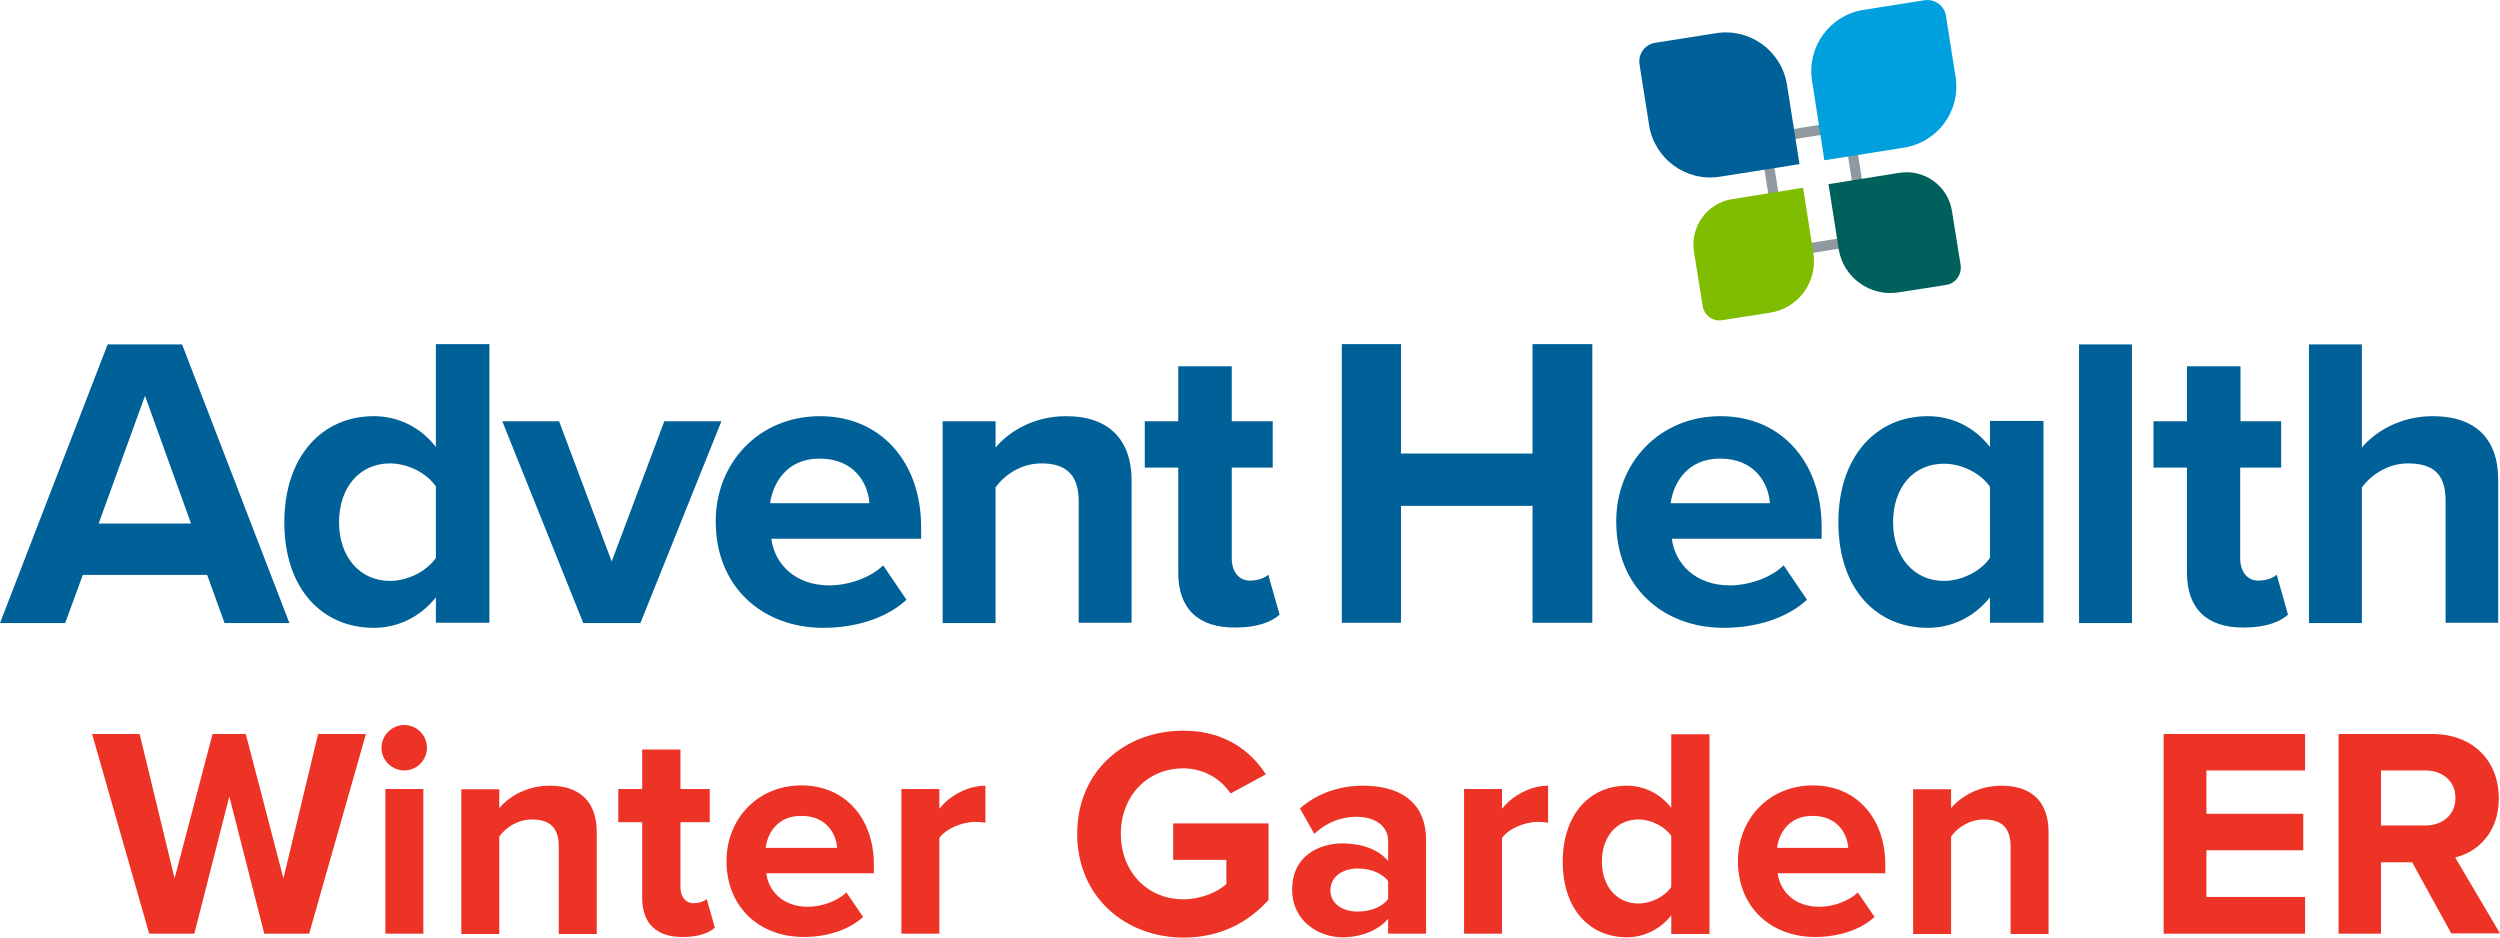
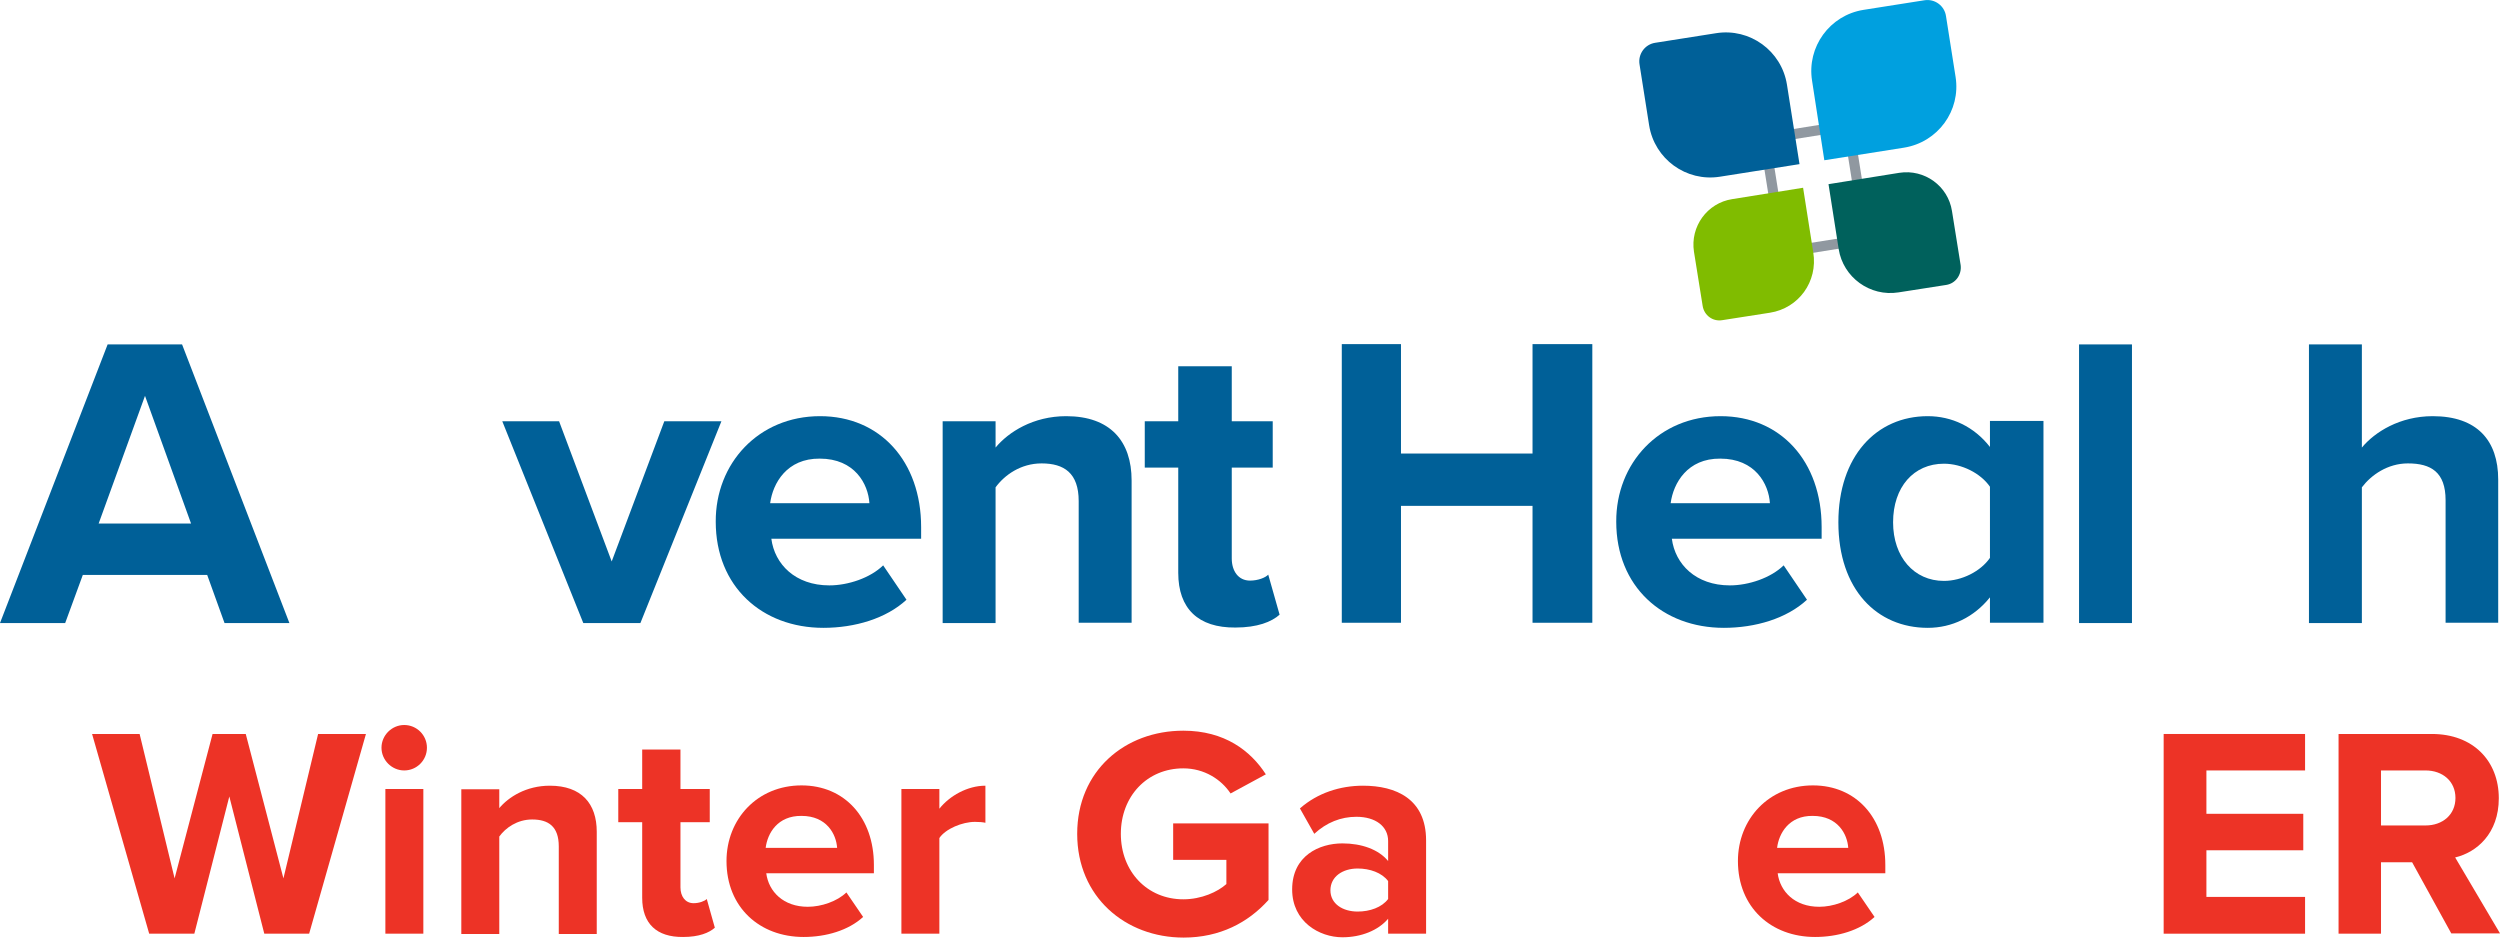
<svg xmlns="http://www.w3.org/2000/svg" version="1.1" id="Layer_1" x="0px" y="0px" viewBox="0 0 836.2 313.6" style="enable-background:new 0 0 836.2 313.6;" xml:space="preserve">
  <style type="text/css">
	.st0{fill:#ED3326;}
	.st1{fill:#006098;}
	.st2{fill:#9098A0;}
	.st3{fill:#00A0DF;}
	.st4{fill:#80BC00;}
	.st5{fill:#00615C;}
	.st6{fill:#FFFFFF;}
</style>
  <g>
    <g>
      <path class="st0" d="M76.7,266.4L65,312.3H49.9l-19.1-66.8h15.9l11.7,48.3l12.7-48.3h11.1l12.6,48.3l11.6-48.3h16l-19,66.8H88.4    L76.7,266.4z" />
      <path class="st0" d="M127.6,250.1c0-4.2,3.5-7.6,7.6-7.6c4.2,0,7.6,3.4,7.6,7.6c0,4.2-3.4,7.6-7.6,7.6    C131.1,257.7,127.6,254.3,127.6,250.1z M128.9,263.9h12.7v48.4h-12.7V263.9z" />
      <path class="st0" d="M186.9,283.1c0-6.7-3.5-9-8.9-9c-5,0-8.9,2.8-11,5.7v32.6h-12.7v-48.4H167v6.3c3.1-3.7,9-7.5,16.9-7.5    c10.6,0,15.7,6,15.7,15.4v34.2h-12.7V283.1z" />
      <path class="st0" d="M214.8,300.3V275h-8v-11.1h8v-13.2h12.8v13.2h9.8V275h-9.8v21.8c0,3,1.6,5.3,4.4,5.3c1.9,0,3.7-0.7,4.4-1.4    l2.7,9.6c-1.9,1.7-5.3,3.1-10.6,3.1C219.6,313.5,214.8,308.9,214.8,300.3z" />
      <path class="st0" d="M268.1,262.7c14.4,0,24.2,10.8,24.2,26.6v2.8h-36c0.8,6.1,5.7,11.2,13.9,11.2c4.5,0,9.8-1.8,12.9-4.8l5.6,8.2    c-4.9,4.5-12.4,6.7-19.9,6.7c-14.7,0-25.8-9.9-25.8-25.4C243,274,253.3,262.7,268.1,262.7z M256.1,283.6H280    c-0.3-4.6-3.5-10.7-11.9-10.7C260.1,272.8,256.7,278.7,256.1,283.6z" />
      <path class="st0" d="M301.5,263.9h12.7v6.6c3.4-4.3,9.4-7.7,15.4-7.7v12.4c-0.9-0.2-2.1-0.3-3.5-0.3c-4.2,0-9.8,2.3-11.9,5.4v32    h-12.7V263.9z" />
      <path class="st0" d="M395.8,244.4c13.8,0,22.5,6.7,27.6,14.6l-11.8,6.4c-3.1-4.7-8.8-8.4-15.8-8.4c-12.1,0-20.9,9.3-20.9,21.9    c0,12.6,8.8,21.9,20.9,21.9c6.1,0,11.5-2.5,14.4-5.1v-8.1h-17.8v-12.2h31.9V301c-6.8,7.6-16.3,12.6-28.4,12.6    c-19.5,0-35.6-13.6-35.6-34.7C360.3,257.8,376.3,244.4,395.8,244.4z" />
      <path class="st0" d="M464.3,307.3c-3.3,3.9-9,6.2-15.3,6.2c-7.7,0-16.8-5.2-16.8-16c0-11.3,9.1-15.4,16.8-15.4    c6.4,0,12.1,2,15.3,5.9v-6.7c0-4.9-4.2-8.1-10.6-8.1c-5.2,0-10,1.9-14.1,5.7l-4.8-8.5c5.9-5.2,13.5-7.6,21.1-7.6    c11,0,21.1,4.4,21.1,18.3v31.2h-12.7V307.3z M464.3,294.7c-2.1-2.8-6.1-4.2-10.2-4.2c-5,0-9.1,2.7-9.1,7.3c0,4.5,4.1,7.1,9.1,7.1    c4.1,0,8.1-1.4,10.2-4.2V294.7z" />
-       <path class="st0" d="M489.7,263.9h12.7v6.6c3.4-4.3,9.4-7.7,15.4-7.7v12.4c-0.9-0.2-2.1-0.3-3.5-0.3c-4.2,0-9.8,2.3-11.9,5.4v32    h-12.7V263.9z" />
-       <path class="st0" d="M559,306.2c-3.8,4.7-9.1,7.3-14.9,7.3c-12.2,0-21.4-9.2-21.4-25.3c0-15.8,9.1-25.4,21.4-25.4    c5.7,0,11.1,2.5,14.9,7.4v-24.6h12.8v66.8H559V306.2z M559,279.6c-2.2-3.2-6.7-5.5-11-5.5c-7.2,0-12.2,5.7-12.2,14.1    c0,8.3,5,14,12.2,14c4.3,0,8.8-2.3,11-5.5V279.6z" />
      <path class="st0" d="M606.4,262.7c14.4,0,24.2,10.8,24.2,26.6v2.8h-36c0.8,6.1,5.7,11.2,13.9,11.2c4.5,0,9.8-1.8,12.9-4.8l5.6,8.2    c-4.9,4.5-12.4,6.7-19.9,6.7c-14.7,0-25.8-9.9-25.8-25.4C581.3,274,591.6,262.7,606.4,262.7z M594.4,283.6h23.8    c-0.3-4.6-3.5-10.7-11.9-10.7C598.4,272.8,595,278.7,594.4,283.6z" />
-       <path class="st0" d="M672.5,283.1c0-6.7-3.5-9-8.9-9c-5,0-8.9,2.8-11,5.7v32.6h-12.7v-48.4h12.7v6.3c3.1-3.7,9-7.5,16.9-7.5    c10.6,0,15.7,6,15.7,15.4v34.2h-12.7V283.1z" />
      <path class="st0" d="M723.7,245.5H771v12.2H738v14.5h32.4v12.2H738V300H771v12.3h-47.3V245.5z" />
      <path class="st0" d="M806.8,288.4h-10.4v23.9h-14.2v-66.8h31.2c13.9,0,22.4,9.1,22.4,21.5c0,11.8-7.4,18.1-14.6,19.8l15,25.4    h-16.3L806.8,288.4z M811.3,257.7h-14.9v18.4h14.9c5.7,0,10-3.6,10-9.2S817,257.7,811.3,257.7z" />
    </g>
    <g>
      <g>
        <path class="st1" d="M69.3,192.3H27.7l-5.9,16.1H0l36-93.2h24.9l35.9,93.2H75.1L69.3,192.3z M33,175.1h30.9l-15.4-42.7L33,175.1z     " />
-         <path class="st1" d="M145.8,199.8c-5.3,6.6-12.7,10.2-20.8,10.2c-17,0-29.9-12.8-29.9-35.3c0-22.1,12.7-35.5,29.9-35.5     c8,0,15.5,3.5,20.8,10.3v-34.4h17.9v93.2h-17.9V199.8z M145.8,162.7c-3.1-4.5-9.4-7.7-15.4-7.7c-10.1,0-17,8-17,19.7     c0,11.6,7,19.6,17,19.6c6,0,12.3-3.2,15.4-7.7V162.7z" />
        <path class="st1" d="M168,140.9h19l17.6,46.9l17.6-46.9h19.1l-27.1,67.5h-19.1L168,140.9z" />
        <path class="st1" d="M274.3,139.2c20.1,0,33.8,15.1,33.8,37.1v3.9h-50.1c1.1,8.5,8,15.6,19.4,15.6c6.3,0,13.7-2.5,18-6.7     l7.8,11.5c-6.8,6.3-17.3,9.4-27.8,9.4c-20.5,0-36-13.8-36-35.5C239.3,155,253.7,139.2,274.3,139.2z M257.6,168.3h33.2     c-0.4-6.4-4.9-14.9-16.6-14.9C263.2,153.3,258.5,161.6,257.6,168.3z" />
        <path class="st1" d="M360.8,167.6c0-9.4-4.9-12.6-12.4-12.6c-7,0-12.4,3.9-15.4,8v45.4h-17.7v-67.5H333v8.8     c4.3-5.2,12.6-10.5,23.6-10.5c14.8,0,21.9,8.4,21.9,21.5v47.6h-17.7V167.6z" />
        <path class="st1" d="M394.1,191.6v-35.2h-11.2v-15.5h11.2v-18.4h17.9v18.4h13.7v15.5h-13.7v30.4c0,4.2,2.2,7.4,6.1,7.4     c2.7,0,5.2-1,6.1-2l3.8,13.4c-2.7,2.4-7.4,4.3-14.8,4.3C400.8,210,394.1,203.6,394.1,191.6z" />
        <path class="st1" d="M512.6,169.2h-44v39.1h-19.8v-93.2h19.8v36.6h44v-36.6h20v93.2h-20V169.2z" />
        <path class="st1" d="M575.5,139.2c20.1,0,33.8,15.1,33.8,37.1v3.9h-50.1c1.1,8.5,8,15.6,19.4,15.6c6.3,0,13.7-2.5,18-6.7     l7.8,11.5c-6.8,6.3-17.3,9.4-27.8,9.4c-20.5,0-36-13.8-36-35.5C540.5,155,554.9,139.2,575.5,139.2z M558.8,168.3h33.2     c-0.4-6.4-4.9-14.9-16.6-14.9C564.4,153.3,559.7,161.6,558.8,168.3z" />
        <path class="st1" d="M665.6,199.8c-5.3,6.6-12.7,10.2-20.8,10.2c-17,0-29.9-12.8-29.9-35.3c0-22.1,12.7-35.5,29.9-35.5     c8,0,15.5,3.5,20.8,10.3v-8.7h17.9v67.5h-17.9V199.8z M665.6,162.8c-3.1-4.5-9.4-7.7-15.4-7.7c-10.1,0-17,7.8-17,19.6     c0,11.6,7,19.6,17,19.6c6,0,12.3-3.2,15.4-7.7V162.8z" />
        <path class="st1" d="M695.4,115.2h17.7v93.2h-17.7V115.2z" />
-         <path class="st1" d="M731.5,191.6v-35.2h-11.2v-15.5h11.2v-18.4h17.9v18.4H763v15.5h-13.7v30.4c0,4.2,2.2,7.4,6.1,7.4     c2.7,0,5.2-1,6.1-2l3.8,13.4c-2.7,2.4-7.4,4.3-14.8,4.3C738.2,210,731.5,203.6,731.5,191.6z" />
        <path class="st1" d="M818,167.3c0-9.4-4.9-12.3-12.6-12.3c-6.8,0-12.3,3.9-15.4,8v45.4h-17.7v-93.2h17.7v34.5     c4.3-5.2,12.7-10.5,23.7-10.5c14.8,0,21.9,8.1,21.9,21.2v47.9H818V167.3z" />
      </g>
      <g>
        <path class="st2" d="M616.8,43.9l5.5,34.7l-24.6,3.9l-5.5-34.7L616.8,43.9 M619.6,40l-31.3,5l6.6,41.4l31.3-5L619.6,40L619.6,40z     " />
        <path class="st1" d="M601.9,54.9l-26.6,4.2c-11.3,1.8-21.9-5.9-23.7-17.2l-3.2-20.3c-0.6-3.5,1.8-6.8,5.3-7.3l20.3-3.2     c11.3-1.8,21.9,5.9,23.7,17.2L601.9,54.9z" />
        <path class="st3" d="M636.8,49.4l-26.6,4.2L606.1,27c-1.8-11.3,5.9-21.9,17.2-23.7l20.3-3.2c3.5-0.6,6.8,1.8,7.3,5.3l3.2,20.3     C655.9,37,648.2,47.6,636.8,49.4z" />
        <path class="st4" d="M592,104.6l-16,2.5c-3.1,0.5-6-1.6-6.5-4.8l-2.9-18.1c-1.3-8.4,4.4-16.3,12.8-17.6l23.7-3.8l3.4,21.6     C608.1,94.2,601.6,103.1,592,104.6z" />
        <path class="st5" d="M651,95.3l-16,2.5c-9.5,1.5-18.5-5-20-14.5l-3.4-21.7l23.7-3.8c8.4-1.3,16.3,4.4,17.6,12.8l2.9,18.1     C656.2,91.9,654.1,94.8,651,95.3z" />
      </g>
    </g>
  </g>
</svg>